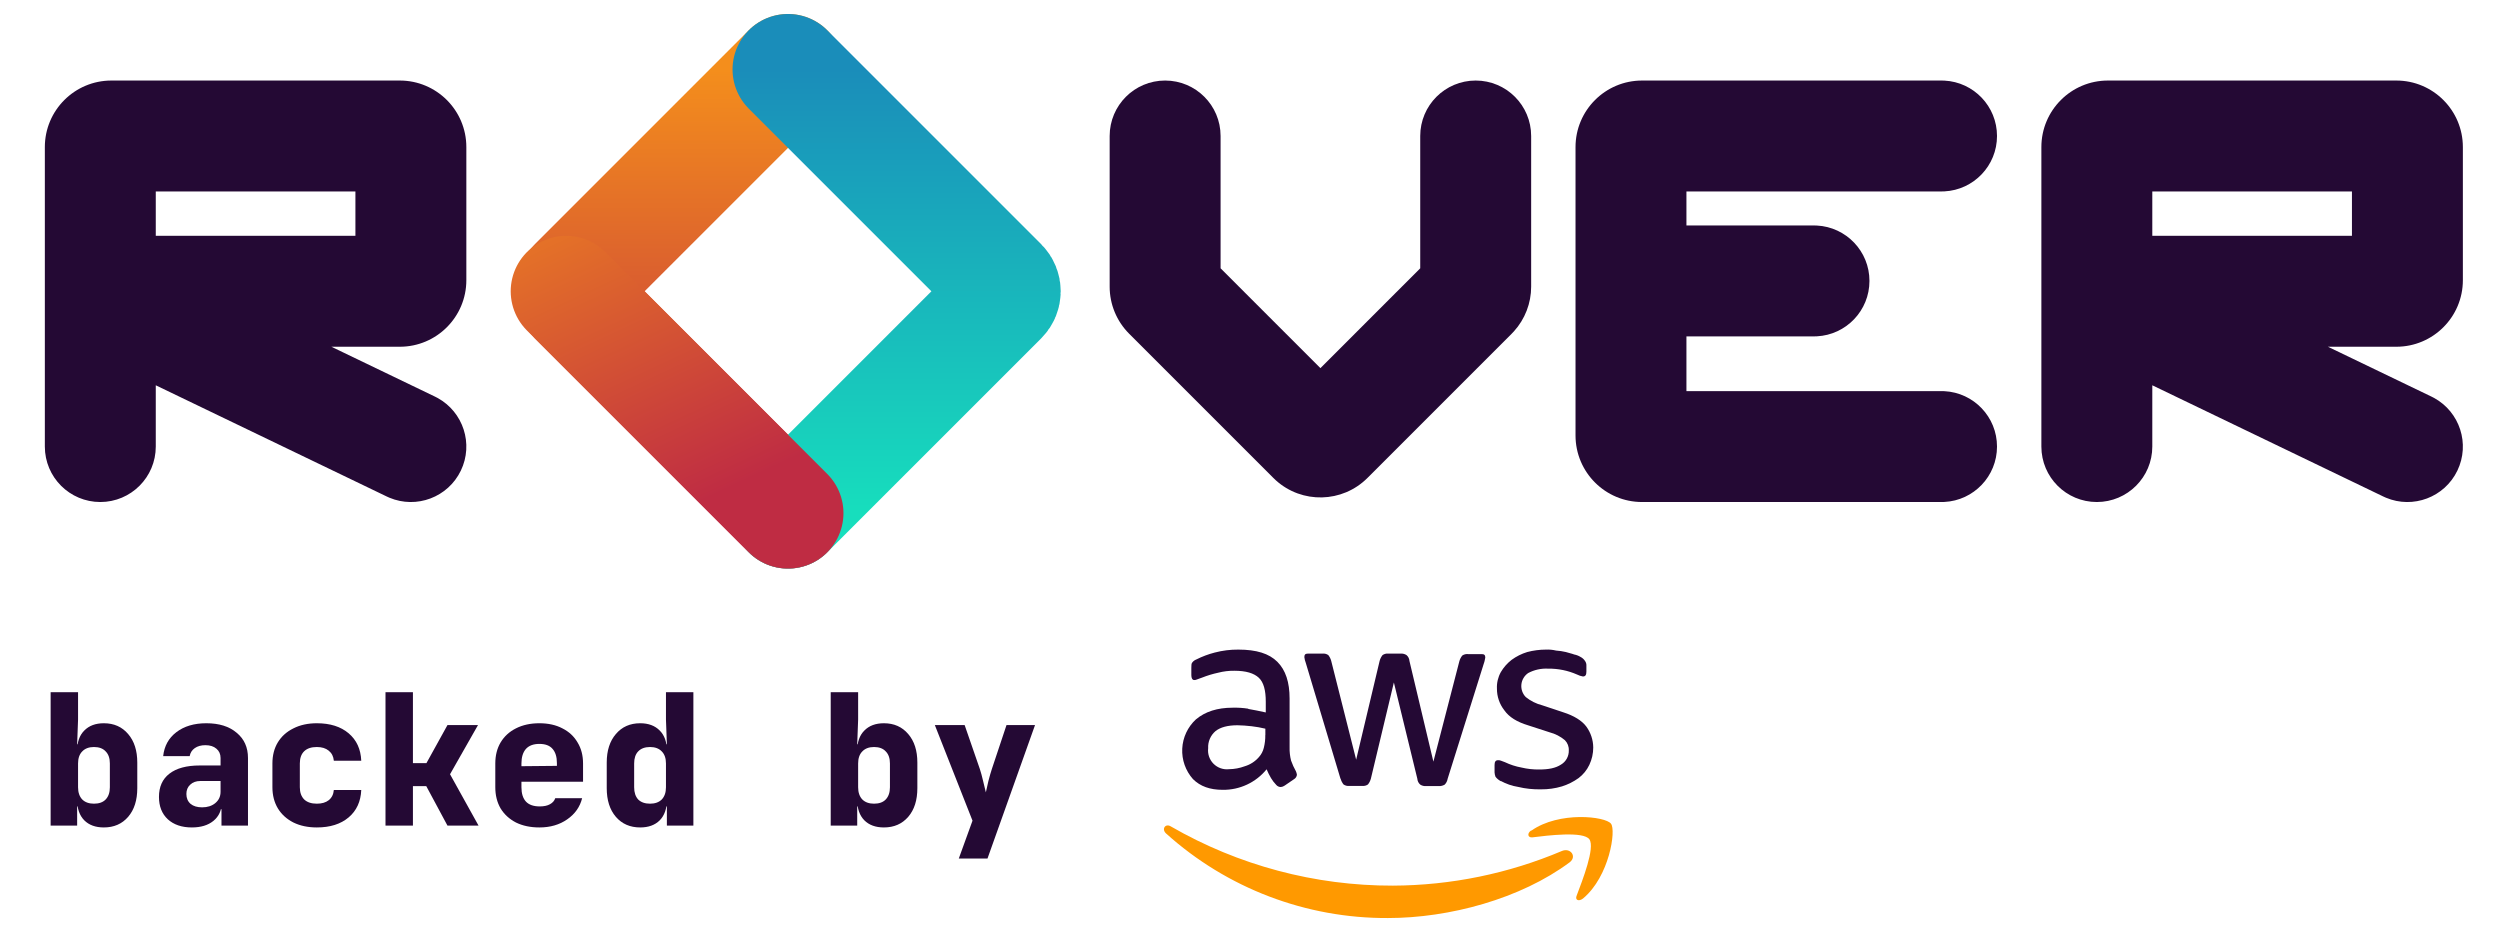
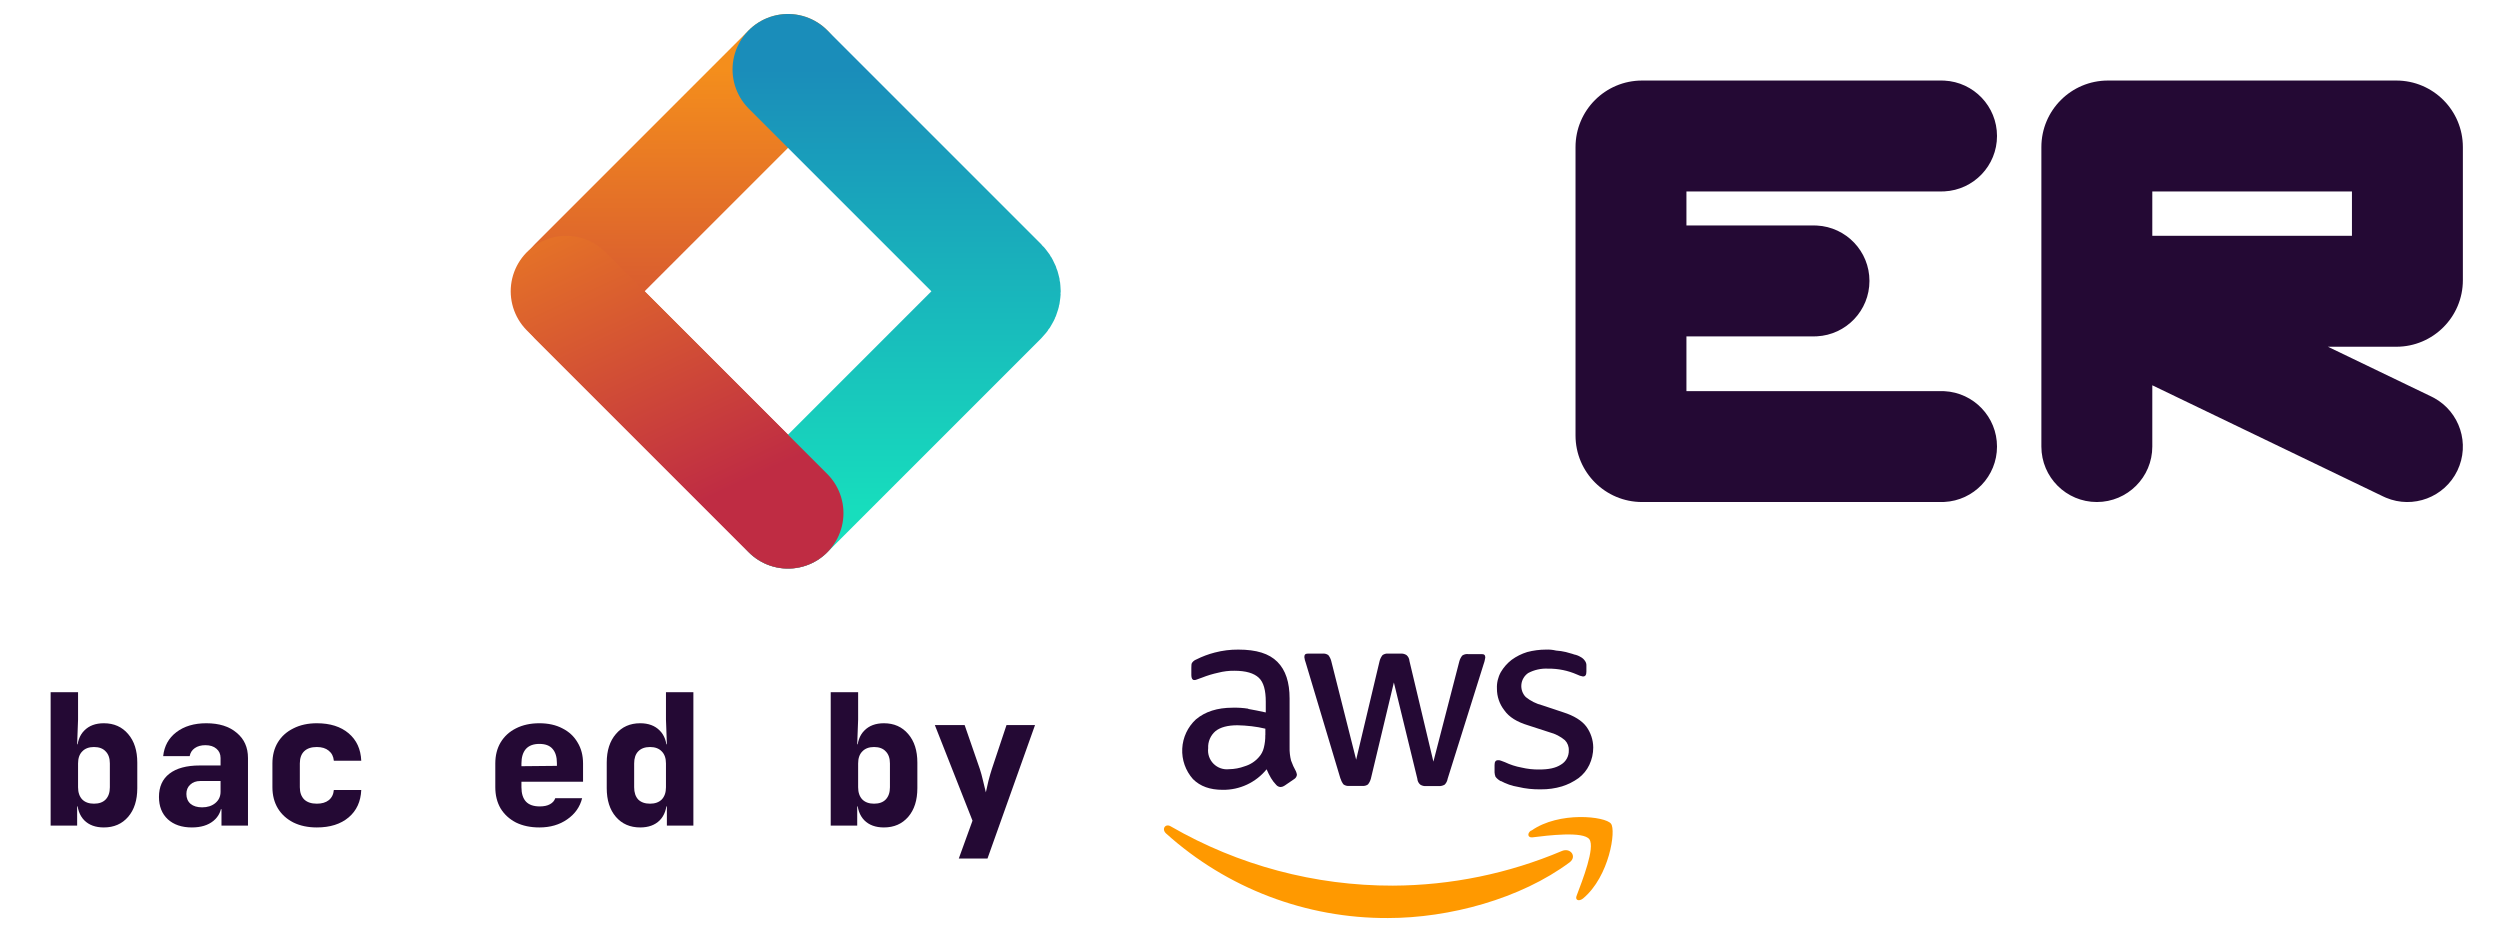
<svg xmlns="http://www.w3.org/2000/svg" width="324" height="123" viewBox="0 0 324 123" fill="none">
-   <path d="M20.188 30.562H46.062V24.812H20.188V30.562ZM60.438 36.312C60.438 41.076 56.576 44.938 51.812 44.938H42.947L56.368 51.399L56.697 51.568C60.035 53.389 61.394 57.528 59.726 60.993C58.057 64.458 53.975 65.977 50.47 64.503L50.132 64.351L20.188 49.933V57.875C20.188 61.845 16.97 65.062 13 65.062C9.03 65.062 5.812 61.845 5.812 57.875V19.062C5.812 14.299 9.674 10.438 14.438 10.438H51.812C56.576 10.438 60.438 14.299 60.438 19.062V36.312Z" fill="#240934" />
  <path d="M278.938 30.562H304.812V24.812H278.938V30.562ZM319.188 36.312C319.188 41.076 315.326 44.938 310.562 44.938H301.697L315.118 51.399L315.447 51.568C318.785 53.389 320.144 57.528 318.476 60.993C316.807 64.458 312.725 65.977 309.22 64.503L308.882 64.351L278.938 49.933V57.875C278.938 61.845 275.72 65.062 271.75 65.062C267.78 65.062 264.562 61.845 264.562 57.875V19.062C264.563 14.299 268.424 10.438 273.188 10.438H310.562C315.326 10.438 319.187 14.299 319.188 19.062V36.312Z" fill="#240934" />
-   <path d="M198.438 37.154C198.438 39.299 197.639 41.361 196.206 42.943L195.911 43.253L177.224 61.94C173.961 65.204 168.733 65.306 165.348 62.247L165.026 61.94L146.339 43.253C144.721 41.635 143.812 39.442 143.812 37.154V17.625C143.812 13.655 147.03 10.438 151 10.438C154.97 10.438 158.188 13.655 158.188 17.625V34.773L171.125 47.711L184.062 34.773V17.625C184.062 13.655 187.28 10.438 191.25 10.438C195.22 10.438 198.438 13.655 198.438 17.625V37.154Z" fill="#240934" />
  <path d="M251.625 10.438L251.995 10.447C255.793 10.64 258.812 13.78 258.812 17.625C258.812 21.47 255.793 24.61 251.995 24.803L251.625 24.812H218.562V29.221H235.094L235.464 29.23C239.261 29.423 242.281 32.563 242.281 36.408C242.281 40.254 239.261 43.394 235.464 43.587L235.094 43.596H218.562V50.688H251.625L251.995 50.697C255.793 50.89 258.812 54.03 258.812 57.875C258.812 61.72 255.793 64.86 251.995 65.053L251.625 65.062H212.812C208.049 65.062 204.188 61.201 204.188 56.438V19.062C204.188 14.299 208.049 10.438 212.812 10.438H251.625Z" fill="#240934" />
  <path d="M102.125 9L74.391 36.734C73.83 37.295 73.83 38.205 74.391 38.767L102.125 66.5" stroke="url(#paint0_linear_16144_13306)" stroke-width="14.375" stroke-linecap="round" />
  <path d="M102.125 9L129.859 36.734C130.42 37.295 130.42 38.205 129.859 38.767L102.125 66.5" stroke="url(#paint1_linear_16144_13306)" stroke-width="14.375" stroke-linecap="round" />
  <path d="M73.375 37.75L102.125 66.5" stroke="url(#paint2_linear_16144_13306)" stroke-width="14.375" stroke-linecap="round" />
  <path d="M124.26 111.264L126.037 106.36L121.156 93.97H125.018L126.984 99.656C127.126 100.082 127.269 100.603 127.411 101.219C127.569 101.82 127.687 102.309 127.766 102.688C127.845 102.309 127.956 101.82 128.098 101.219C128.256 100.603 128.406 100.082 128.548 99.656L130.443 93.97H134.139L127.979 111.264H124.26Z" fill="#240934" />
  <path d="M114.554 107.237C113.48 107.237 112.635 106.929 112.019 106.313C111.403 105.681 111.095 104.805 111.095 103.683L111.925 104.512H111.095V107H107.66V89.706H111.214V93.259L111.095 96.457H111.925L111.095 97.287C111.095 96.165 111.403 95.297 112.019 94.681C112.635 94.049 113.48 93.733 114.554 93.733C115.865 93.733 116.915 94.199 117.705 95.131C118.495 96.047 118.89 97.279 118.89 98.827V102.143C118.89 103.707 118.495 104.947 117.705 105.863C116.915 106.779 115.865 107.237 114.554 107.237ZM113.275 104.157C113.938 104.157 114.444 103.975 114.791 103.612C115.154 103.233 115.336 102.704 115.336 102.025V98.945C115.336 98.266 115.154 97.745 114.791 97.382C114.444 97.002 113.938 96.813 113.275 96.813C112.627 96.813 112.122 97.002 111.759 97.382C111.395 97.745 111.214 98.266 111.214 98.945V102.025C111.214 102.704 111.395 103.233 111.759 103.612C112.122 103.975 112.627 104.157 113.275 104.157Z" fill="#240934" />
  <path d="M82.968 107.237C81.657 107.237 80.607 106.779 79.817 105.863C79.028 104.947 78.633 103.707 78.633 102.143V98.827C78.633 97.279 79.028 96.047 79.817 95.131C80.607 94.199 81.657 93.733 82.968 93.733C84.042 93.733 84.887 94.049 85.503 94.681C86.119 95.297 86.427 96.165 86.427 97.287L85.598 96.457H86.427L86.309 93.259V89.706H89.862V107H86.427V104.512H85.598L86.427 103.683C86.427 104.805 86.119 105.681 85.503 106.313C84.887 106.929 84.042 107.237 82.968 107.237ZM84.248 104.157C84.895 104.157 85.401 103.975 85.764 103.612C86.127 103.233 86.309 102.704 86.309 102.025V98.945C86.309 98.266 86.127 97.745 85.764 97.382C85.401 97.002 84.895 96.813 84.248 96.813C83.584 96.813 83.071 97.002 82.708 97.382C82.36 97.745 82.186 98.266 82.186 98.945V102.025C82.186 102.704 82.36 103.233 82.708 103.612C83.071 103.975 83.584 104.157 84.248 104.157Z" fill="#240934" />
  <path d="M69.901 107.237C68.748 107.237 67.737 107.024 66.868 106.597C66.016 106.155 65.352 105.547 64.878 104.773C64.42 103.983 64.191 103.067 64.191 102.025V98.945C64.191 97.903 64.42 96.994 64.878 96.221C65.352 95.431 66.016 94.823 66.868 94.396C67.737 93.954 68.748 93.733 69.901 93.733C71.054 93.733 72.049 93.954 72.886 94.396C73.739 94.823 74.394 95.431 74.852 96.221C75.326 96.994 75.563 97.903 75.563 98.945V101.314H67.579V102.025C67.579 102.846 67.777 103.47 68.171 103.896C68.566 104.307 69.159 104.512 69.948 104.512C70.501 104.512 70.943 104.418 71.275 104.228C71.623 104.039 71.852 103.778 71.962 103.446H75.445C75.16 104.583 74.513 105.499 73.502 106.194C72.507 106.889 71.307 107.237 69.901 107.237ZM72.175 99.49V98.898C72.175 98.092 71.986 97.476 71.607 97.05C71.243 96.623 70.675 96.41 69.901 96.41C69.127 96.41 68.543 96.631 68.148 97.073C67.769 97.516 67.579 98.139 67.579 98.945V99.3L72.412 99.253L72.175 99.49Z" fill="#240934" />
-   <path d="M49.961 107V89.706H53.515V98.898H55.268L57.992 93.97H61.949L58.324 100.343L62.02 107H57.992L55.244 101.883H53.515V107H49.961Z" fill="#240934" />
  <path d="M41.062 107.237C39.909 107.237 38.898 107.024 38.029 106.597C37.16 106.155 36.489 105.547 36.015 104.773C35.542 103.983 35.305 103.067 35.305 102.025V98.945C35.305 97.887 35.542 96.971 36.015 96.197C36.489 95.423 37.16 94.823 38.029 94.396C38.898 93.954 39.909 93.733 41.062 93.733C42.783 93.733 44.157 94.167 45.184 95.036C46.211 95.905 46.755 97.089 46.819 98.59H43.265C43.218 98.037 42.996 97.603 42.602 97.287C42.222 96.971 41.709 96.813 41.062 96.813C40.351 96.813 39.806 96.994 39.427 97.358C39.048 97.721 38.858 98.25 38.858 98.945V102.025C38.858 102.704 39.048 103.233 39.427 103.612C39.806 103.975 40.351 104.157 41.062 104.157C41.709 104.157 42.222 104.007 42.602 103.707C42.996 103.391 43.218 102.949 43.265 102.38H46.819C46.755 103.881 46.211 105.065 45.184 105.934C44.157 106.802 42.783 107.237 41.062 107.237Z" fill="#240934" />
  <path d="M24.866 107.237C23.555 107.237 22.513 106.881 21.739 106.171C20.981 105.46 20.602 104.497 20.602 103.28C20.602 101.97 21.052 100.967 21.952 100.272C22.868 99.561 24.179 99.206 25.885 99.206H28.585V98.234C28.585 97.729 28.404 97.326 28.041 97.026C27.693 96.726 27.219 96.576 26.619 96.576C26.066 96.576 25.608 96.702 25.245 96.955C24.882 97.208 24.661 97.555 24.582 97.997H21.146C21.289 96.686 21.857 95.652 22.852 94.894C23.863 94.12 25.158 93.733 26.738 93.733C28.396 93.733 29.707 94.144 30.67 94.965C31.649 95.77 32.139 96.86 32.139 98.234V107H28.704V104.868H28.135L28.728 104.039C28.728 105.018 28.372 105.8 27.662 106.384C26.967 106.953 26.035 107.237 24.866 107.237ZM26.193 104.631C26.888 104.631 27.456 104.449 27.898 104.086C28.356 103.707 28.585 103.217 28.585 102.617V101.219H25.956C25.419 101.219 24.984 101.377 24.653 101.693C24.321 101.993 24.155 102.396 24.155 102.901C24.155 103.438 24.337 103.865 24.7 104.181C25.063 104.481 25.561 104.631 26.193 104.631Z" fill="#240934" />
  <path d="M13.457 107.237C12.383 107.237 11.538 106.929 10.922 106.313C10.306 105.681 9.998 104.805 9.998 103.683L10.827 104.512H9.998V107H6.562V89.706H10.116V93.259L9.998 96.457H10.827L9.998 97.287C9.998 96.165 10.306 95.297 10.922 94.681C11.538 94.049 12.383 93.733 13.457 93.733C14.768 93.733 15.818 94.199 16.608 95.131C17.397 96.047 17.792 97.279 17.792 98.827V102.143C17.792 103.707 17.397 104.947 16.608 105.863C15.818 106.779 14.768 107.237 13.457 107.237ZM12.177 104.157C12.841 104.157 13.346 103.975 13.694 103.612C14.057 103.233 14.238 102.704 14.238 102.025V98.945C14.238 98.266 14.057 97.745 13.694 97.382C13.346 97.002 12.841 96.813 12.177 96.813C11.53 96.813 11.024 97.002 10.661 97.382C10.298 97.745 10.116 98.266 10.116 98.945V102.025C10.116 102.704 10.298 103.233 10.661 103.612C11.024 103.975 11.53 104.157 12.177 104.157Z" fill="#240934" />
  <path d="M194.519 101.221C195.209 101.599 195.959 101.856 196.736 101.981C197.711 102.215 198.712 102.321 199.714 102.298C200.633 102.308 201.548 102.18 202.429 101.917C203.2 101.675 203.927 101.311 204.583 100.84C205.179 100.391 205.657 99.804 205.977 99.13C206.312 98.423 206.486 97.65 206.484 96.867C206.474 95.89 206.157 94.94 205.579 94.152C205.008 93.392 203.995 92.758 202.601 92.315L199.886 91.41C199.098 91.212 198.363 90.844 197.732 90.333C197.526 90.119 197.369 89.862 197.272 89.582C197.176 89.301 197.141 89.003 197.171 88.707C197.201 88.412 197.295 88.126 197.447 87.871C197.598 87.616 197.804 87.397 198.049 87.228C198.846 86.804 199.744 86.607 200.646 86.658C201.932 86.641 203.207 86.9 204.384 87.418C204.623 87.541 204.879 87.627 205.144 87.672C205.461 87.672 205.597 87.482 205.597 87.038V86.278C205.612 86.051 205.544 85.826 205.407 85.645C205.264 85.429 205.067 85.255 204.836 85.138C204.583 84.984 204.304 84.877 204.013 84.821C203.696 84.694 203.316 84.631 202.936 84.504C202.52 84.405 202.096 84.342 201.669 84.314C201.234 84.209 200.786 84.167 200.338 84.188C199.526 84.191 198.717 84.297 197.931 84.504C197.203 84.726 196.518 85.068 195.904 85.518C195.343 85.952 194.87 86.49 194.51 87.102C194.143 87.758 193.967 88.504 194.003 89.256C193.998 90.265 194.333 91.247 194.953 92.043C195.587 92.948 196.601 93.564 198.058 94.007L200.845 94.912C201.567 95.101 202.237 95.447 202.809 95.926C202.981 96.1 203.115 96.309 203.203 96.538C203.29 96.767 203.329 97.012 203.316 97.256C203.327 97.625 203.238 97.99 203.06 98.314C202.882 98.637 202.62 98.906 202.302 99.094C201.605 99.546 200.719 99.727 199.451 99.727C198.69 99.736 197.93 99.65 197.189 99.474C196.443 99.338 195.719 99.103 195.035 98.777C194.862 98.724 194.693 98.661 194.528 98.587C194.408 98.535 194.278 98.513 194.148 98.523C193.831 98.523 193.695 98.714 193.695 99.157V100.107C193.707 100.303 193.75 100.495 193.822 100.678C194.011 100.916 194.248 101.11 194.519 101.248V101.221Z" fill="#240934" />
  <path d="M161.764 91.844C161.093 91.741 160.415 91.699 159.736 91.718C157.772 91.718 156.189 92.225 154.985 93.238C153.923 94.221 153.289 95.58 153.218 97.025C153.147 98.47 153.645 99.885 154.605 100.967C155.555 101.918 156.822 102.361 158.469 102.361C159.556 102.375 160.632 102.143 161.616 101.682C162.6 101.221 163.468 100.544 164.153 99.7C164.317 100.093 164.508 100.474 164.723 100.841C164.919 101.169 165.153 101.473 165.42 101.746C165.492 101.825 165.58 101.889 165.679 101.932C165.777 101.976 165.883 101.999 165.99 101.999C166.173 101.983 166.349 101.917 166.497 101.809L167.701 100.985C167.804 100.927 167.892 100.844 167.958 100.745C168.024 100.646 168.066 100.533 168.081 100.415C168.061 100.259 168.018 100.107 167.954 99.963C167.703 99.518 167.491 99.051 167.321 98.569C167.18 98.01 167.116 97.435 167.131 96.858V90.523C167.131 88.432 166.624 86.849 165.547 85.772C164.47 84.695 162.832 84.188 160.479 84.188C159.453 84.181 158.43 84.309 157.438 84.568C156.605 84.782 155.798 85.085 155.03 85.473C154.829 85.55 154.654 85.682 154.523 85.853C154.397 85.98 154.397 86.233 154.397 86.55V87.5C154.397 87.88 154.523 88.134 154.777 88.134C154.886 88.138 154.994 88.116 155.093 88.07C155.22 88.007 155.474 87.944 155.79 87.817C156.468 87.548 157.168 87.336 157.881 87.183C158.563 87.006 159.267 86.921 159.972 86.93C161.492 86.93 162.506 87.247 163.139 87.835C163.773 88.423 164.044 89.482 164.044 90.939V92.333C163.221 92.143 162.524 92.016 161.782 91.881L161.764 91.844ZM163.981 95.266C163.992 95.821 163.928 96.375 163.791 96.913C163.684 97.361 163.466 97.775 163.158 98.117C162.672 98.681 162.034 99.094 161.32 99.307C160.671 99.549 159.986 99.678 159.293 99.687C158.926 99.73 158.554 99.69 158.204 99.569C157.855 99.448 157.538 99.249 157.276 98.988C157.015 98.727 156.816 98.409 156.695 98.06C156.574 97.711 156.534 97.339 156.578 96.972C156.555 96.554 156.628 96.136 156.793 95.752C156.958 95.367 157.21 95.026 157.528 94.754C158.162 94.247 159.112 93.994 160.379 93.994C160.949 93.994 161.583 94.057 162.216 94.121C162.813 94.19 163.406 94.296 163.99 94.437V95.261L163.981 95.266Z" fill="#240934" />
  <path d="M173.74 100.904C173.813 101.181 173.942 101.44 174.12 101.664C174.342 101.819 174.612 101.887 174.881 101.854H176.528C176.796 101.887 177.067 101.819 177.288 101.664C177.466 101.44 177.596 101.181 177.668 100.904L180.646 88.446L183.687 100.927C183.695 101.073 183.734 101.215 183.799 101.346C183.864 101.476 183.955 101.593 184.067 101.687C184.292 101.832 184.56 101.899 184.827 101.877H186.474C186.741 101.89 187.005 101.824 187.234 101.687C187.437 101.479 187.569 101.213 187.615 100.927L192.303 85.993C192.359 85.847 192.401 85.695 192.429 85.541C192.429 85.414 192.493 85.351 192.493 85.224C192.493 84.907 192.366 84.772 192.04 84.772H190.266C189.998 84.74 189.728 84.807 189.506 84.962C189.328 85.186 189.199 85.445 189.126 85.722L185.768 98.709L182.664 85.659C182.655 85.513 182.617 85.37 182.552 85.24C182.486 85.109 182.395 84.993 182.284 84.898C182.058 84.753 181.791 84.686 181.524 84.708H179.94C179.672 84.676 179.401 84.744 179.18 84.898C179.001 85.123 178.872 85.382 178.799 85.659L175.758 98.456L172.527 85.659C172.455 85.382 172.325 85.123 172.147 84.898C171.926 84.744 171.655 84.676 171.387 84.708H169.495C169.179 84.708 169.043 84.835 169.043 85.161C169.074 85.421 169.138 85.677 169.233 85.921L173.731 100.936L173.74 100.904Z" fill="#240934" />
  <path d="M202.438 110.281C195.502 113.219 188.051 114.748 180.518 114.779C170.423 114.801 160.501 112.157 151.756 107.113C151.059 106.66 150.488 107.43 151.122 108.018C159.011 115.123 169.267 119.031 179.884 118.978C187.804 118.978 197.053 116.507 203.452 111.738C204.402 110.978 203.515 109.837 202.438 110.281Z" fill="#FF9900" />
  <path d="M198.447 107.619C197.877 107.999 197.994 108.57 198.573 108.524C200.601 108.271 205.226 107.701 205.986 108.778C206.746 109.855 205.081 114.1 204.339 116.064C204.085 116.634 204.592 116.887 205.162 116.444C208.583 113.593 209.47 107.574 208.782 106.751C208.086 105.8 202.067 105.103 198.456 107.656L198.447 107.619Z" fill="#FF9900" />
  <defs>
    <linearGradient id="paint0_linear_16144_13306" x1="87.75" y1="9" x2="87.75" y2="66.5" gradientUnits="userSpaceOnUse">
      <stop stop-color="#F48E1C" />
      <stop offset="1" stop-color="#BF2C43" />
    </linearGradient>
    <linearGradient id="paint1_linear_16144_13306" x1="116.5" y1="9" x2="116.5" y2="66.5" gradientUnits="userSpaceOnUse">
      <stop stop-color="#1A8DBA" />
      <stop offset="1" stop-color="#17DEBD" />
    </linearGradient>
    <linearGradient id="paint2_linear_16144_13306" x1="64.134" y1="16.188" x2="87.75" y2="66.5" gradientUnits="userSpaceOnUse">
      <stop stop-color="#F48E1C" />
      <stop offset="1" stop-color="#BF2C43" />
    </linearGradient>
  </defs>
</svg>